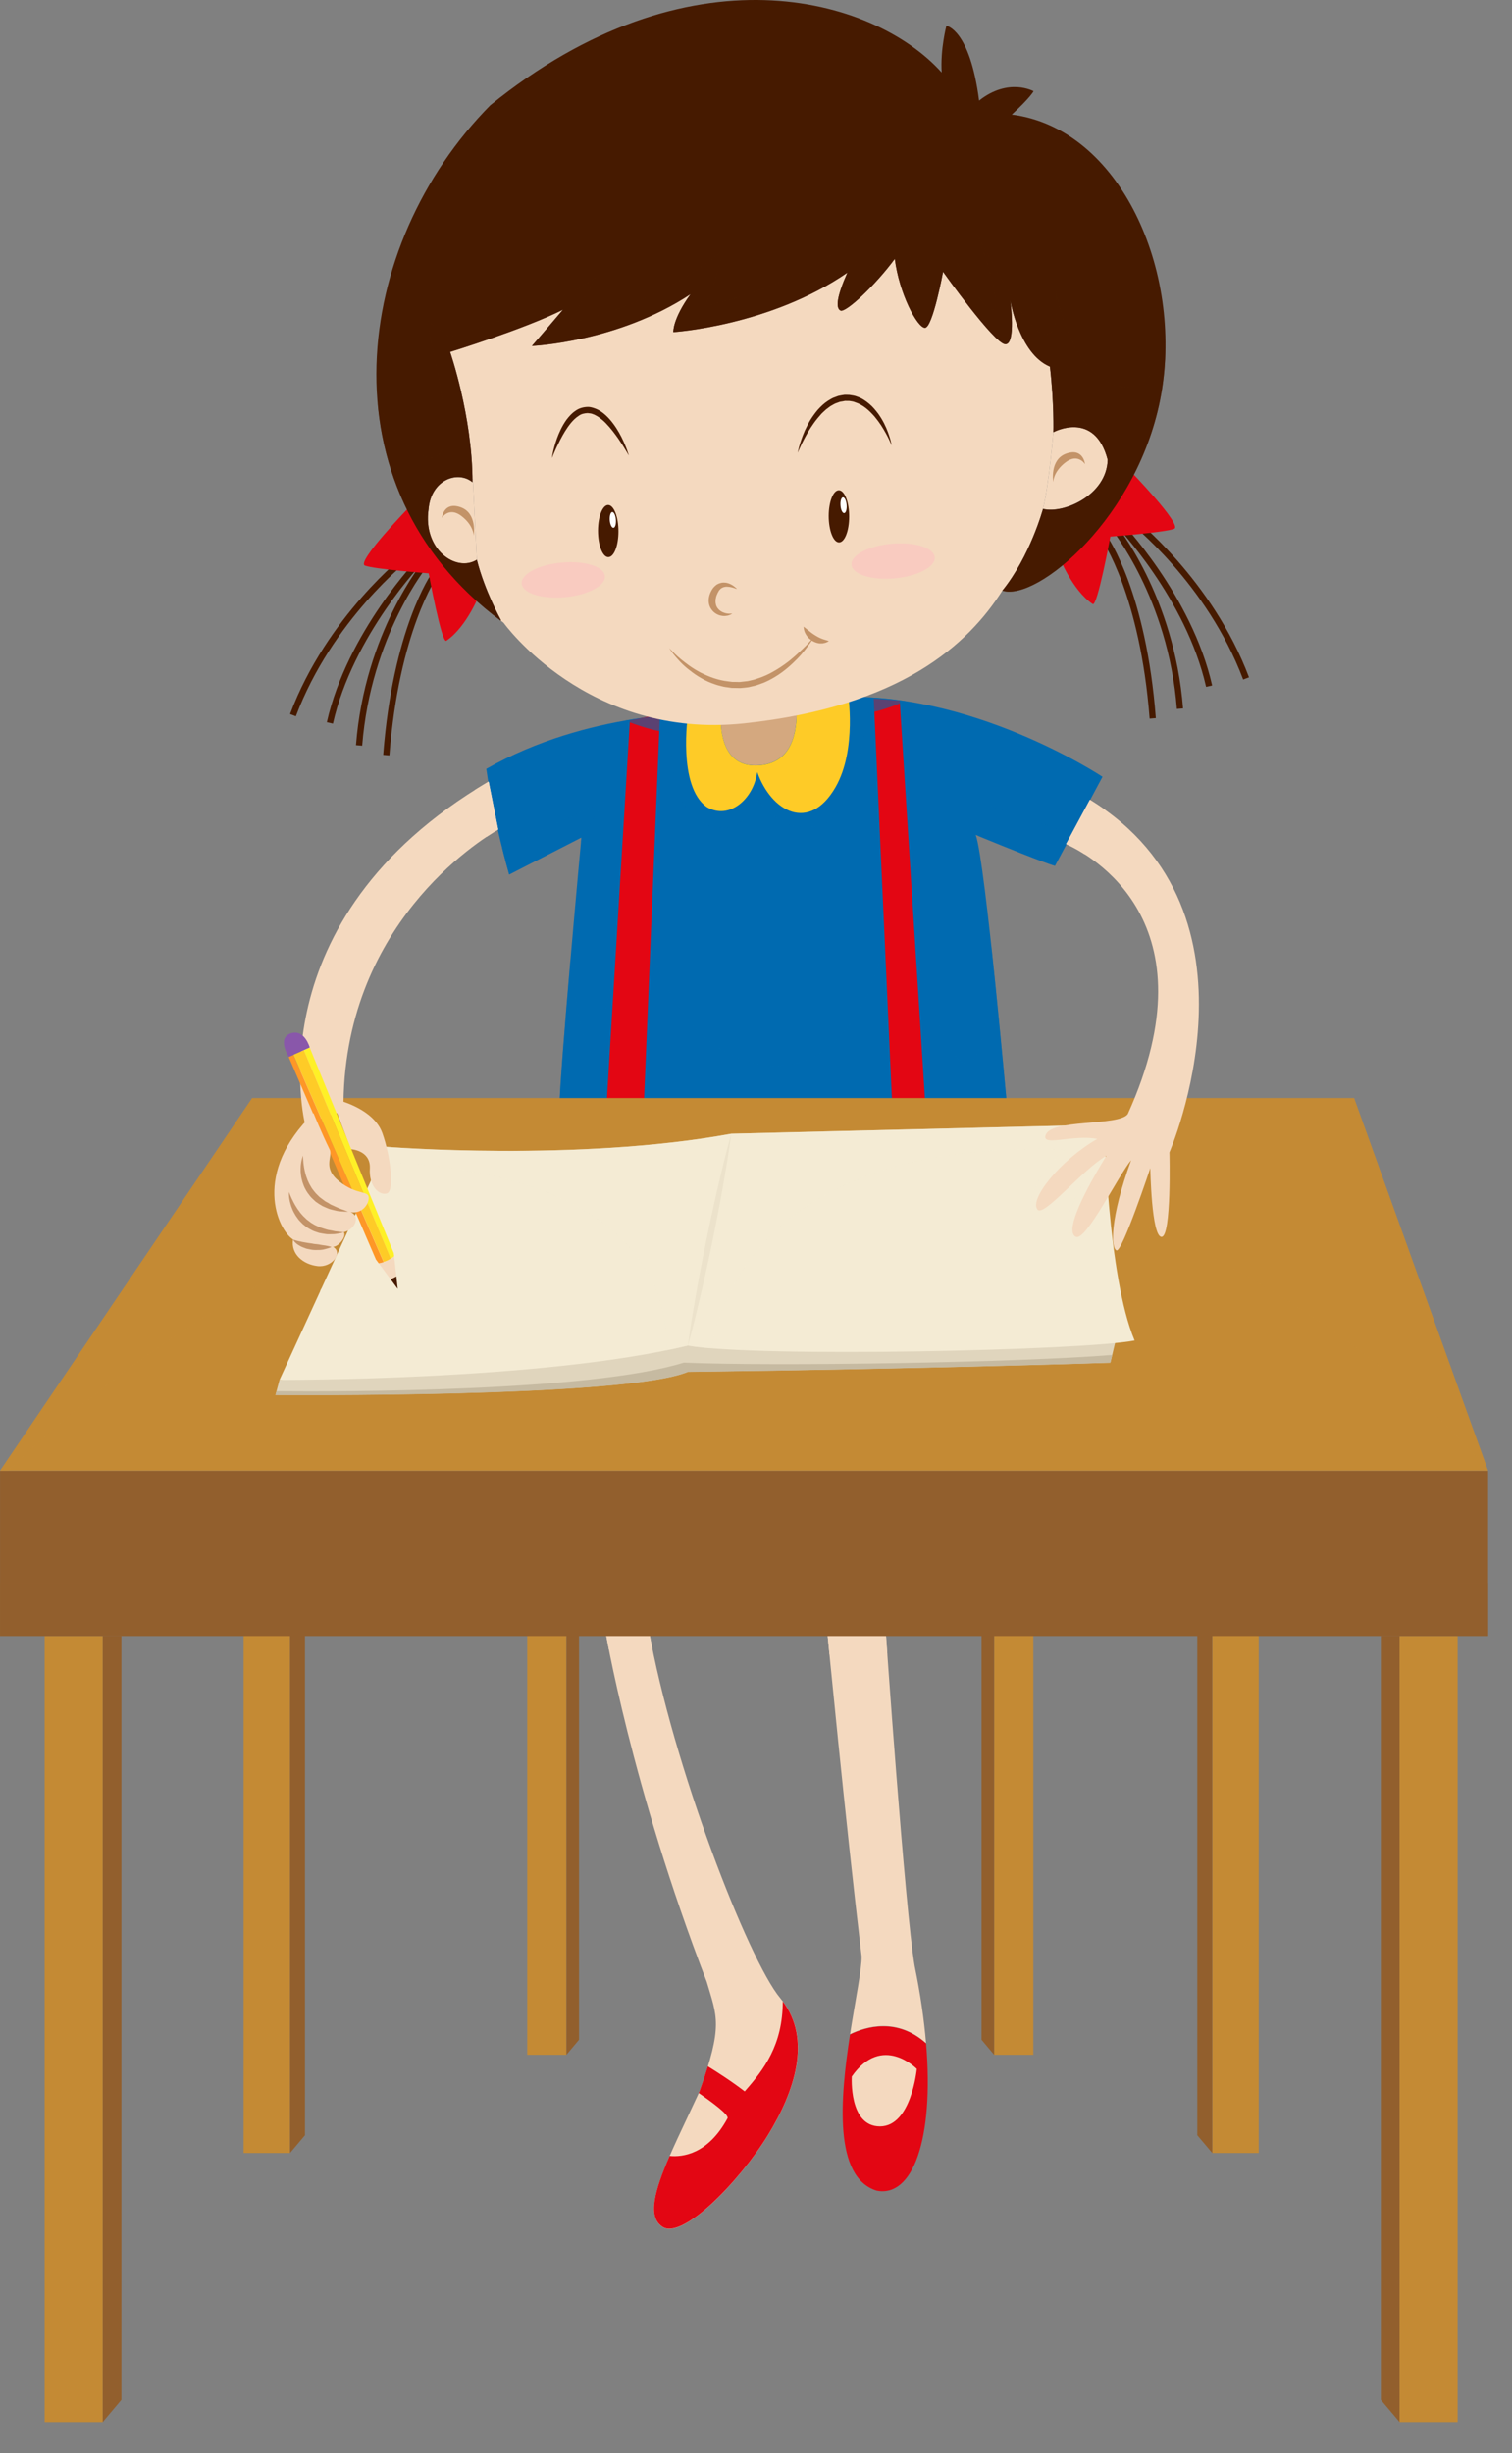
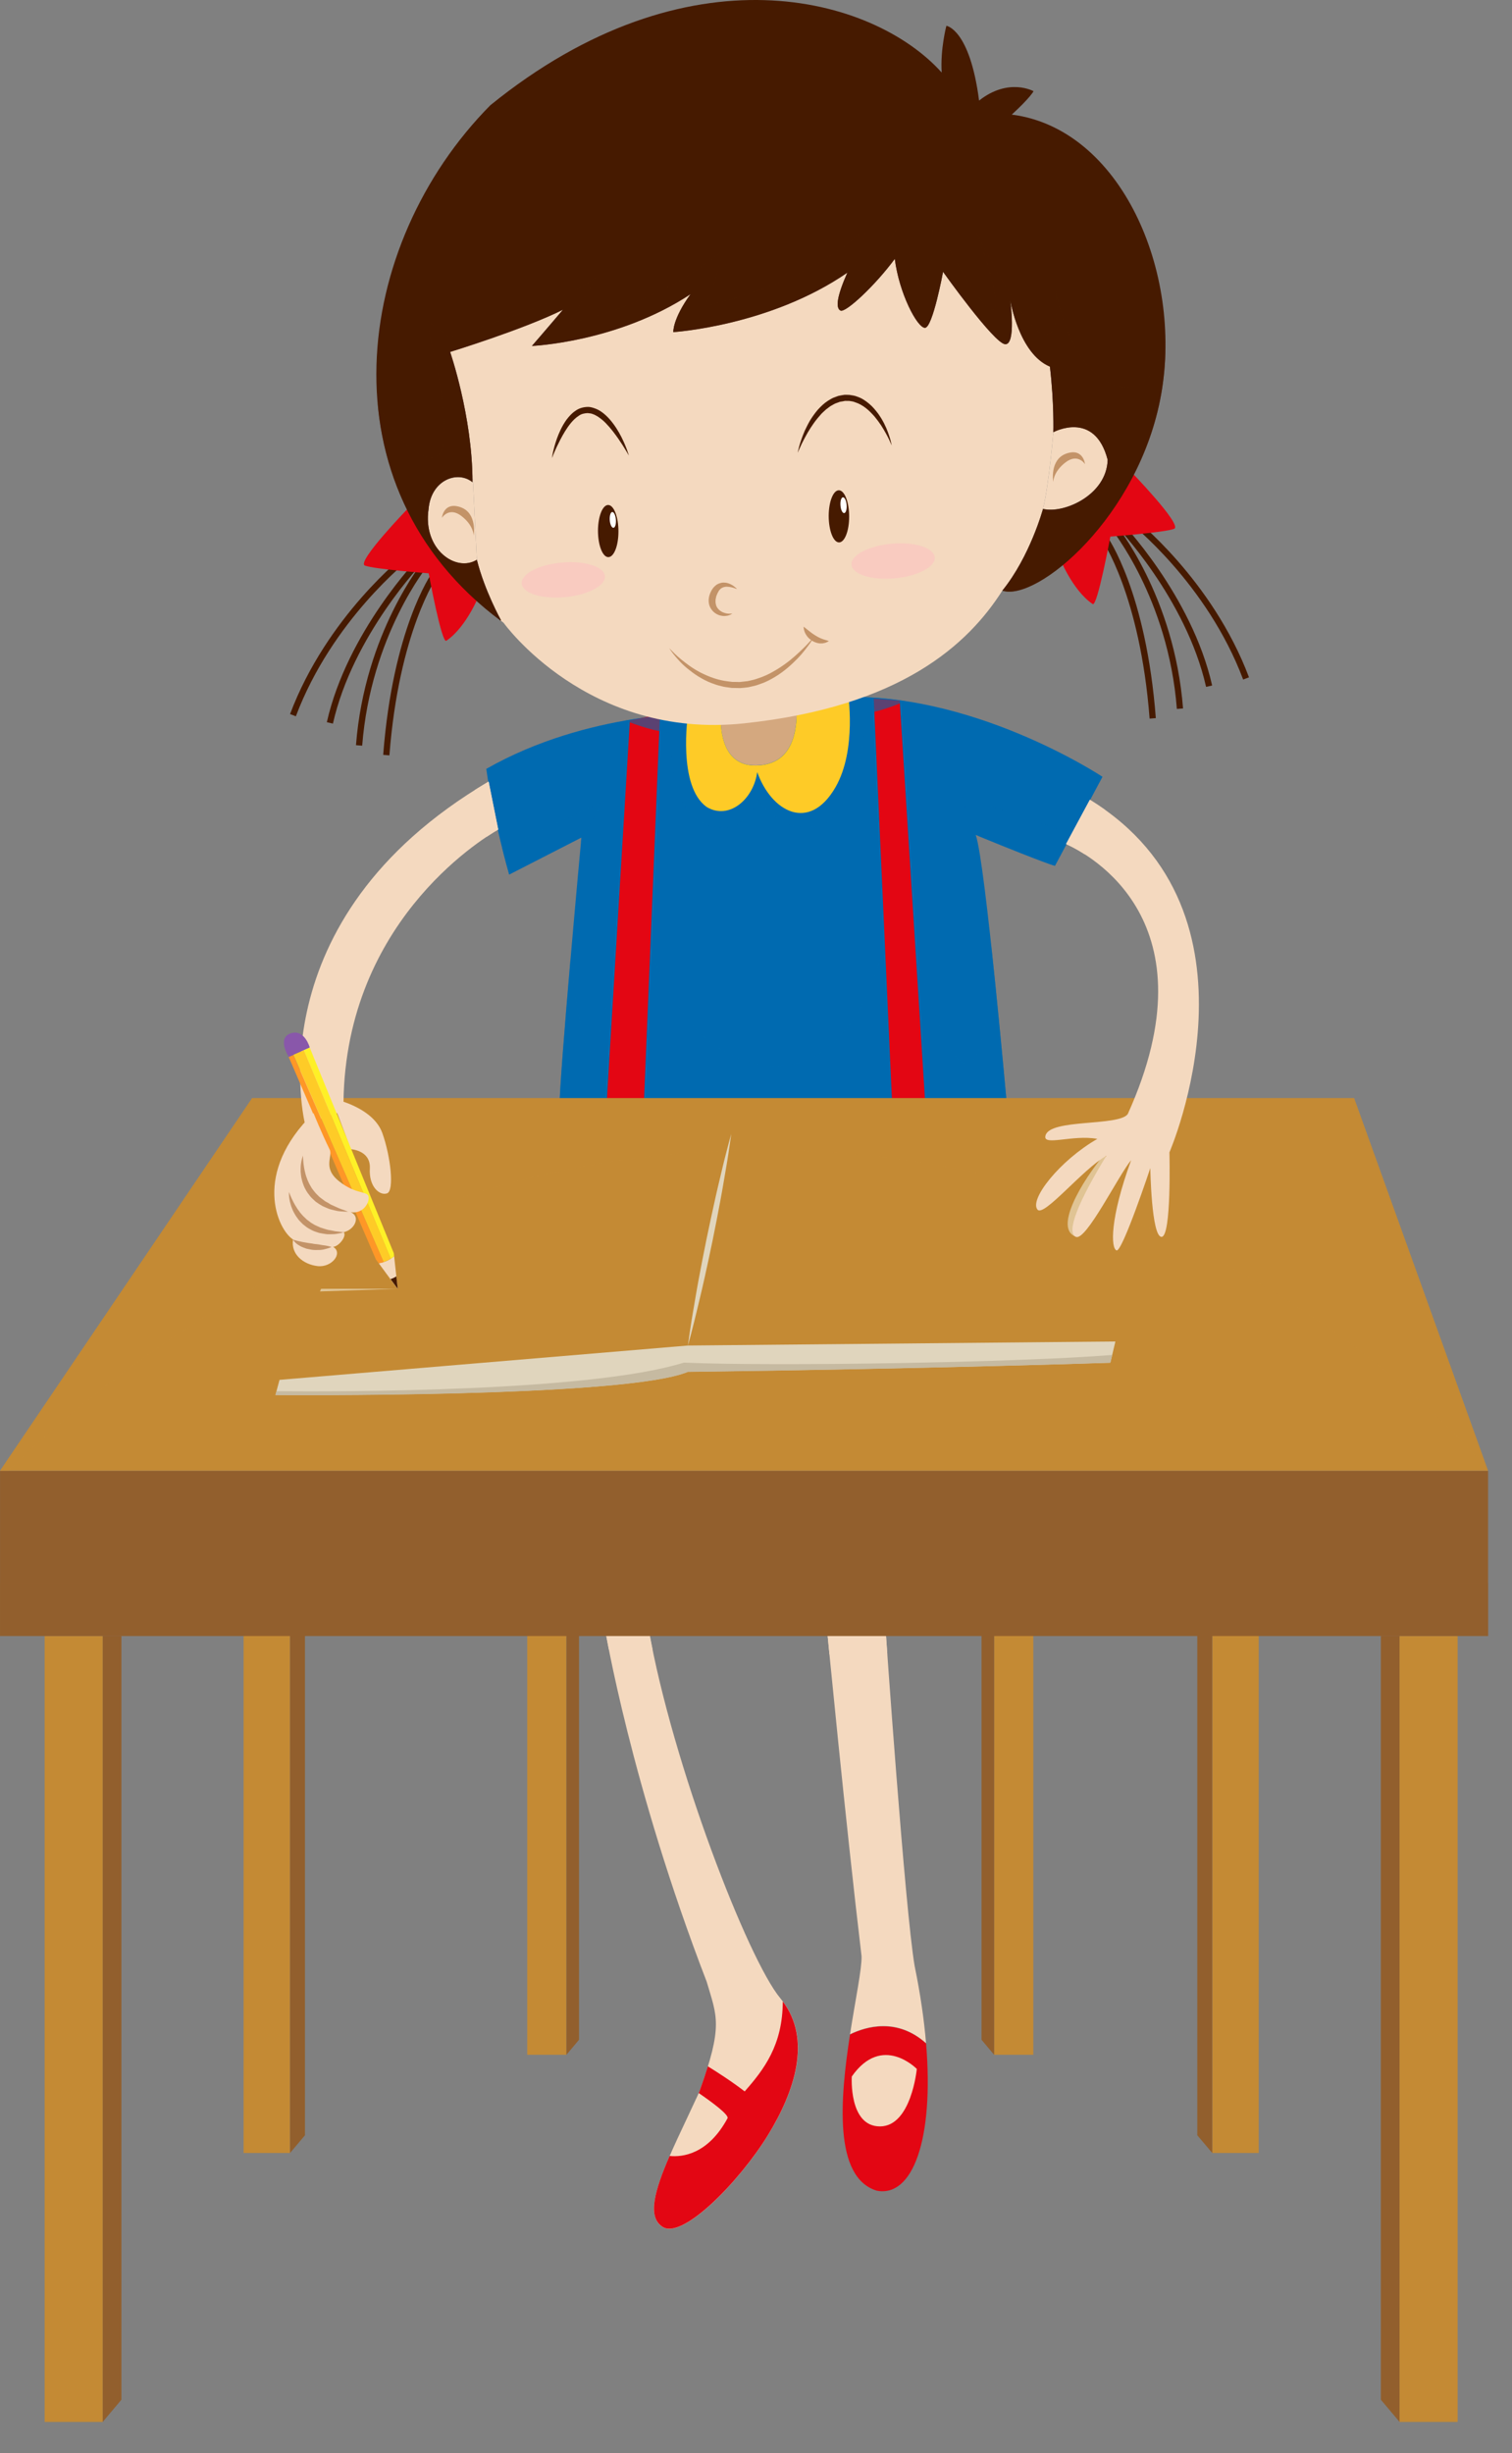
<svg xmlns="http://www.w3.org/2000/svg" width="37" height="60" viewBox="0 0 37 60" fill="none">
  <rect x="0" y="0" width="37" height="60" fill="#808080" stroke="none" />
  <path d="M17.178 17.449C17.178 17.449 14.399 17.385 11.9 18.806C12.072 20.055 12.46 21.391 12.46 21.391L14.227 20.486C14.227 20.486 13.688 26.302 13.688 27.164H24.652C24.652 27.164 24.114 21.09 23.877 20.422C25.665 21.154 25.815 21.176 25.815 21.176L26.979 19C26.979 19 23.718 16.836 20.366 17.064L17.178 17.449Z" fill="#006AB0" />
  <g opacity="0.5">
    <path d="M23.652 26.021C23.028 25.979 22.279 22.776 22.279 22.776L21.696 22.796C21.696 22.796 21.176 26.207 18.846 26.063C16.516 25.917 15.767 22.734 15.767 22.734L15.205 22.755C15.205 22.755 14.664 25.813 14.477 25.75C14.216 25.663 13.989 23.71 13.96 23.449C13.824 25.024 13.687 26.722 13.687 27.157H24.651C24.651 27.157 24.457 24.971 24.251 23.076C24.238 23.925 24.152 26.054 23.652 26.021Z" fill="#006AB0" />
  </g>
  <path d="M16.15 17.469L15.75 27.144H14.836L15.414 17.621L16.15 17.469Z" fill="#E30613" />
  <path d="M21.381 17.086L21.838 27.142H22.651L22.016 17.137L21.381 17.086Z" fill="#E30613" />
  <g opacity="0.6">
    <path d="M12.289 20.746C12.387 21.136 12.46 21.39 12.46 21.39L14.227 20.485C14.227 20.485 14.223 20.527 14.217 20.597C14.512 19.981 14.784 19.594 14.784 19.594L12.289 20.746Z" fill="#006AB0" />
    <path d="M17.572 20.239C18.283 20.314 18.562 19.578 18.562 19.578C18.562 19.578 19.096 20.369 19.984 20.214C21 20.036 21.228 17.446 21.228 17.446C21.228 17.446 21.643 17.38 22.149 17.148C21.569 17.06 20.969 17.023 20.365 17.064L17.177 17.449C17.177 17.449 16.401 17.431 15.299 17.625C15.573 17.733 16.032 17.895 16.428 17.928C16.379 19.451 16.861 20.162 17.572 20.239Z" fill="#006AB0" />
    <path d="M23.947 20.453C25.668 21.157 25.816 21.179 25.816 21.179L26.236 20.394L23.474 19.461L23.947 20.453Z" fill="#006AB0" />
  </g>
  <path d="M18.507 18.721C19.422 18.7 19.514 17.843 19.492 17.266C18.775 17.412 18.119 17.466 17.638 17.484C17.624 17.878 17.689 18.738 18.507 18.721Z" fill="#D4A87F" />
  <path d="M20.747 16.922C20.324 17.073 19.899 17.185 19.493 17.268C19.514 17.845 19.422 18.703 18.508 18.723C17.689 18.741 17.625 17.88 17.639 17.486C17.145 17.504 16.834 17.483 16.834 17.483C16.834 17.483 16.574 19.234 17.297 19.741C17.838 20.062 18.438 19.554 18.53 18.885C18.876 19.855 19.804 20.371 20.446 19.254C20.978 18.33 20.747 16.922 20.747 16.922Z" fill="#FECB27" />
  <path d="M14.804 39.836C14.804 39.836 15.439 43.671 17.293 48.471C17.547 49.334 17.7 49.537 17.115 51.162C16.379 52.762 15.642 54.082 16.201 54.463C16.683 54.818 18.105 53.346 18.791 52.229C19.477 51.112 19.883 49.817 19.096 48.877C18.309 47.938 16.455 43.163 15.871 39.836H14.804Z" fill="#F4D9BF" />
  <path d="M15.968 40.344C15.933 40.172 15.9 40.002 15.871 39.836H14.804C14.804 39.836 14.834 40.016 14.899 40.344H15.968Z" fill="#F4D9BF" />
  <path d="M19.155 48.953C19.154 50.022 18.695 50.619 18.223 51.155C17.904 50.909 17.538 50.675 17.322 50.542C17.266 50.724 17.199 50.925 17.115 51.159C17.109 51.171 17.104 51.184 17.098 51.195C17.42 51.416 17.838 51.724 17.804 51.811C17.329 52.69 16.709 52.765 16.386 52.734C16.018 53.581 15.841 54.214 16.201 54.46C16.683 54.815 18.105 53.343 18.791 52.226C19.458 51.139 19.857 49.885 19.155 48.953Z" fill="#E30613" />
  <path d="M20.801 49.763C20.558 51.324 20.394 53.258 21.454 53.583C22.329 53.754 22.859 52.346 22.662 49.981C21.956 49.35 21.196 49.569 20.801 49.763Z" fill="#E30613" />
  <path d="M21.666 39.789L20.234 39.815C20.234 39.815 20.685 44.508 21.083 47.849C21.092 48.151 20.935 48.898 20.801 49.757C21.197 49.564 21.956 49.344 22.661 49.976C22.613 49.401 22.522 48.769 22.382 48.088C22.143 46.682 21.666 39.789 21.666 39.789Z" fill="#F4D9BF" />
  <path d="M21.714 40.471C21.684 40.046 21.666 39.789 21.666 39.789L20.234 39.815C20.234 39.815 20.257 40.058 20.298 40.47H21.714V40.471Z" fill="#F4D9BF" />
  <path d="M20.844 50.79C20.844 50.79 20.765 52.011 21.533 52.011C22.302 52.011 22.435 50.605 22.435 50.605C22.435 50.605 21.586 49.729 20.844 50.79Z" fill="#F4D9BF" />
  <path d="M13.861 37.297H12.902V50.259H13.861V37.297Z" fill="#C48A34" />
  <path d="M14.169 49.892L13.861 50.259V37.297H14.169V49.892Z" fill="#925F2D" />
  <path d="M25.286 37.297H24.327V50.259H25.286V37.297Z" fill="#C48A34" />
  <path d="M24.019 49.892L24.327 50.259V37.297H24.019V49.892Z" fill="#925F2D" />
  <path d="M7.098 37.297H5.961V52.661H7.098V37.297Z" fill="#C48A34" />
  <path d="M7.463 52.228L7.098 52.661V37.297H7.463V52.228Z" fill="#925F2D" />
  <path d="M2.514 40.016H1.092V59.239H2.514V40.016Z" fill="#C48A34" />
  <path d="M2.971 58.696L2.514 59.238V40.016H2.971V58.696Z" fill="#925F2D" />
  <path d="M30.802 37.297H29.665V52.661H30.802V37.297Z" fill="#C48A34" />
  <path d="M29.299 52.228L29.665 52.661V37.297H29.299V52.228Z" fill="#925F2D" />
  <path d="M35.67 40.016H34.248V59.239H35.67V40.016Z" fill="#C48A34" />
  <path d="M33.791 58.696L34.248 59.238V40.016H33.791V58.696Z" fill="#925F2D" />
  <path d="M36.415 35.977H0.001V40.015H36.415V35.977Z" fill="#925F2D" />
  <path d="M33.136 26.859H6.17L0.001 35.974H36.414L33.136 26.859Z" fill="#C48A34" />
  <g opacity="0.5">
    <path d="M36.414 35.974L33.136 26.859H6.17L0 35.974H0.207C2.065 34.129 8.863 28.128 18.664 28.128C30.244 28.129 36.414 35.974 36.414 35.974Z" fill="#C48A34" />
  </g>
  <g opacity="0.5">
    <path d="M36.415 38.719H0.001V40.014H36.415V38.719Z" fill="#925F2D" />
  </g>
  <path d="M6.84 33.751L6.741 34.12C6.741 34.12 15.303 34.194 16.833 33.553C22.706 33.48 27.171 33.331 27.171 33.331L27.295 32.812L16.833 32.911L6.84 33.751Z" fill="#E0D5BD" />
-   <path d="M17.895 27.731L27.024 27.508C27.024 27.508 27.098 31.209 27.765 32.788C26.507 33.035 18.536 33.208 16.834 32.912C13.232 33.776 6.84 33.751 6.84 33.751L9.456 28.051C9.456 28.051 14.119 28.422 17.895 27.731Z" fill="#F4EBD4" />
  <path d="M16.833 32.916C16.833 32.916 16.844 32.834 16.864 32.69C16.887 32.547 16.914 32.341 16.957 32.097C17 31.853 17.045 31.567 17.103 31.262C17.159 30.957 17.224 30.633 17.289 30.309C17.357 29.985 17.425 29.661 17.493 29.36C17.559 29.057 17.63 28.776 17.686 28.535C17.743 28.294 17.799 28.094 17.834 27.954C17.872 27.814 17.894 27.734 17.894 27.734C17.894 27.734 17.883 27.816 17.863 27.96C17.84 28.103 17.814 28.308 17.77 28.553C17.727 28.797 17.682 29.083 17.624 29.387C17.568 29.693 17.503 30.016 17.438 30.34C17.37 30.664 17.303 30.987 17.234 31.29C17.167 31.593 17.097 31.873 17.04 32.114C16.983 32.356 16.928 32.555 16.893 32.696C16.856 32.836 16.833 32.916 16.833 32.916Z" fill="#E0D5BD" />
  <path opacity="0.6" d="M26.329 30.251C26.916 29.313 27.096 29.153 27.11 29.142C27.082 28.787 27.063 28.466 27.05 28.203C26.467 28.897 25.778 30.057 26.329 30.251Z" fill="#F4EBD4" />
-   <path opacity="0.6" d="M26.066 28.115C25.167 28.847 25.001 29.956 25.453 29.483C26.176 28.727 26.734 28.301 27.046 28.123C27.028 27.745 27.023 27.508 27.023 27.508L17.894 27.731C14.119 28.421 9.455 28.051 9.455 28.051L9.284 28.425C16.025 28.666 16.359 32.026 16.307 33.029C16.488 32.992 16.664 32.954 16.833 32.913C16.979 32.938 17.172 32.96 17.402 32.978C17.743 31.247 19.276 27.892 26.066 28.115Z" fill="#F4EBD4" />
  <path d="M16.733 33.329C14.451 34.044 8.392 34.043 6.766 34.029L6.741 34.123C6.741 34.123 15.303 34.197 16.833 33.556C22.706 33.482 27.171 33.333 27.171 33.333L27.217 33.141C25.017 33.323 19.012 33.427 16.733 33.329Z" fill="#C6BAA1" />
  <path opacity="0.6" d="M9.732 31.523H7.857L7.83 31.588L9.732 31.523Z" fill="#F4EBD4" />
  <path d="M28.132 17.577C27.899 14.547 26.966 13.204 26.957 13.191L27.081 13.102C27.12 13.157 28.048 14.487 28.284 17.565L28.132 17.577Z" fill="#461A00" />
  <path d="M28.799 17.34C28.59 14.639 27.189 12.928 27.174 12.911L27.291 12.812C27.306 12.829 28.737 14.575 28.95 17.328L28.799 17.34Z" fill="#461A00" />
  <path d="M29.514 16.801C29.025 14.634 27.314 12.858 27.297 12.84L27.406 12.734C27.424 12.752 29.164 14.559 29.662 16.767L29.514 16.801Z" fill="#461A00" />
  <path d="M30.421 16.621C29.535 14.265 27.657 12.791 27.638 12.776L27.732 12.656C27.751 12.671 29.663 14.172 30.564 16.567L30.421 16.621Z" fill="#461A00" />
  <path d="M25.914 13.607C25.914 13.607 26.231 14.432 26.739 14.775C26.853 14.851 27.171 13.125 27.171 13.125C27.171 13.125 28.517 13.023 28.733 12.934C28.949 12.845 27.641 11.5 27.641 11.5C27.641 11.5 26.942 12.858 25.914 13.607Z" fill="#E30613" />
  <path d="M9.529 18.476C9.762 15.445 10.695 14.102 10.705 14.089L10.58 14C10.541 14.055 9.614 15.385 9.377 18.463L9.529 18.476Z" fill="#461A00" />
  <path d="M8.863 18.239C9.073 15.538 10.473 13.826 10.487 13.809L10.37 13.711C10.355 13.728 8.925 15.475 8.711 18.227L8.863 18.239Z" fill="#461A00" />
  <path d="M8.147 17.699C8.636 15.532 10.346 13.756 10.363 13.738L10.254 13.633C10.236 13.651 8.496 15.458 7.998 17.665L8.147 17.699Z" fill="#461A00" />
  <path d="M7.24 17.52C8.126 15.165 10.004 13.691 10.023 13.675L9.93 13.555C9.91 13.57 7.999 15.071 7.098 17.466L7.24 17.52Z" fill="#461A00" />
  <path d="M11.747 14.505C11.747 14.505 11.43 15.33 10.922 15.673C10.808 15.749 10.49 14.023 10.49 14.023C10.49 14.023 9.144 13.921 8.928 13.833C8.713 13.744 10.02 12.398 10.02 12.398C10.02 12.398 10.719 13.756 11.747 14.505Z" fill="#E30613" />
  <path d="M11.562 11.725C11.562 11.749 11.563 11.773 11.563 11.797C11.204 11.502 10.551 11.734 10.488 12.451C10.34 13.442 11.162 14.012 11.669 13.695L11.572 11.741L11.562 11.725Z" fill="#F4D9BF" />
  <path d="M27.106 11.243C26.79 10.019 25.777 10.568 25.777 10.568C25.777 10.568 25.672 11.832 25.524 12.445C26.031 12.571 27.085 12.107 27.106 11.243Z" fill="#F4D9BF" />
  <path d="M25.693 8.964C24.934 8.648 24.723 7.341 24.723 7.341C24.723 7.341 24.871 8.437 24.597 8.416C24.323 8.395 23.078 6.645 23.078 6.645C23.078 6.645 22.825 8.015 22.635 8.015C22.446 8.015 22.002 7.171 21.897 6.328C21.433 6.961 20.695 7.656 20.568 7.593C20.442 7.53 20.484 7.235 20.737 6.665C18.839 7.973 16.477 8.12 16.477 8.12C16.477 8.12 16.456 7.804 16.899 7.192C15.106 8.374 13.018 8.458 13.018 8.458C13.018 8.458 13.313 8.12 13.778 7.572C12.807 8.056 11.015 8.605 11.015 8.605C11.015 8.605 11.546 10.139 11.562 11.717L11.572 11.734L11.669 13.688C11.859 14.447 12.259 15.165 12.259 15.165L12.254 15.179C12.278 15.197 12.299 15.215 12.323 15.233C12.323 15.233 14.373 18.099 18.207 17.693C22.041 17.287 23.692 15.763 24.53 14.443C25.212 13.601 25.524 12.445 25.524 12.445C25.671 11.832 25.777 10.568 25.777 10.568C25.777 10.568 25.798 9.849 25.693 8.964Z" fill="#F4D9BF" />
  <path d="M14.633 12.979C14.633 13.332 14.744 13.622 14.882 13.627C15.022 13.633 15.134 13.353 15.134 12.999C15.134 12.646 15.023 12.356 14.885 12.352C14.747 12.347 14.635 12.628 14.633 12.979Z" fill="#461A00" />
  <path d="M14.921 12.72C14.928 12.828 14.969 12.912 15.011 12.909C15.053 12.908 15.079 12.819 15.072 12.713C15.063 12.607 15.024 12.521 14.982 12.524C14.941 12.525 14.915 12.614 14.921 12.72Z" fill="white" />
  <path d="M20.279 12.619C20.279 12.971 20.39 13.262 20.528 13.267C20.667 13.273 20.779 12.992 20.78 12.639C20.78 12.286 20.669 11.997 20.531 11.992C20.393 11.986 20.28 12.267 20.279 12.619Z" fill="#461A00" />
  <path d="M20.567 12.361C20.574 12.467 20.614 12.552 20.657 12.55C20.699 12.548 20.726 12.459 20.718 12.353C20.71 12.246 20.67 12.162 20.628 12.164C20.587 12.166 20.559 12.254 20.567 12.361Z" fill="white" />
  <path d="M18.034 14.408C18.034 14.408 18.01 14.398 17.967 14.384C17.926 14.37 17.865 14.354 17.797 14.351C17.763 14.348 17.73 14.355 17.699 14.364C17.67 14.377 17.641 14.39 17.618 14.418C17.594 14.441 17.576 14.476 17.558 14.511C17.545 14.537 17.521 14.598 17.519 14.627C17.509 14.662 17.508 14.703 17.51 14.739C17.517 14.774 17.521 14.81 17.539 14.841C17.572 14.905 17.629 14.951 17.689 14.977C17.749 15.004 17.81 15.011 17.853 15.011C17.897 15.009 17.923 15.007 17.923 15.007C17.923 15.007 17.918 15.009 17.907 15.015C17.896 15.021 17.882 15.034 17.861 15.04C17.839 15.049 17.813 15.06 17.778 15.062C17.745 15.069 17.705 15.07 17.661 15.062C17.576 15.05 17.473 14.999 17.41 14.906C17.342 14.816 17.329 14.697 17.353 14.591C17.369 14.527 17.381 14.501 17.41 14.445C17.434 14.399 17.469 14.355 17.514 14.319C17.555 14.281 17.615 14.262 17.668 14.252C17.722 14.246 17.773 14.252 17.814 14.265C17.898 14.29 17.951 14.332 17.986 14.361C18.02 14.387 18.034 14.408 18.034 14.408Z" fill="#C39368" />
  <path d="M20.245 15.667C20.224 15.661 20.195 15.653 20.162 15.642C20.097 15.621 20.022 15.588 19.954 15.544C19.918 15.524 19.885 15.499 19.852 15.475C19.819 15.45 19.789 15.425 19.762 15.405C19.704 15.358 19.666 15.328 19.666 15.328C19.666 15.328 19.662 15.383 19.69 15.455C19.704 15.491 19.726 15.532 19.757 15.57C19.781 15.602 19.814 15.631 19.849 15.656C19.833 15.675 19.814 15.694 19.792 15.719C19.715 15.805 19.596 15.92 19.449 16.051C19.302 16.182 19.116 16.319 18.905 16.436C18.8 16.496 18.686 16.547 18.567 16.587C18.507 16.608 18.447 16.628 18.388 16.639L18.298 16.66C18.266 16.665 18.232 16.667 18.199 16.671L18.1 16.682L18.01 16.68L17.915 16.679L17.821 16.667C17.696 16.653 17.576 16.624 17.462 16.586C17.348 16.547 17.241 16.5 17.142 16.45C17.043 16.398 16.953 16.342 16.872 16.285C16.794 16.226 16.721 16.174 16.659 16.122C16.597 16.07 16.546 16.023 16.504 15.983C16.421 15.902 16.376 15.852 16.376 15.852C16.376 15.852 16.409 15.91 16.482 16.002C16.519 16.048 16.565 16.102 16.62 16.162C16.676 16.223 16.743 16.287 16.82 16.351C16.899 16.415 16.987 16.482 17.086 16.544C17.186 16.605 17.294 16.665 17.416 16.71C17.477 16.731 17.538 16.756 17.604 16.771C17.668 16.789 17.733 16.805 17.802 16.811L17.904 16.826L18.008 16.828L18.116 16.83L18.216 16.821C18.249 16.817 18.281 16.814 18.316 16.809L18.42 16.785C18.49 16.771 18.555 16.749 18.619 16.725C18.748 16.681 18.866 16.617 18.975 16.551C19.194 16.418 19.37 16.256 19.511 16.113C19.653 15.968 19.75 15.831 19.819 15.737C19.838 15.71 19.853 15.686 19.866 15.667C19.869 15.669 19.873 15.672 19.877 15.675C19.923 15.702 19.975 15.724 20.025 15.732C20.049 15.739 20.075 15.737 20.098 15.737C20.121 15.739 20.143 15.735 20.162 15.73C20.241 15.716 20.283 15.678 20.283 15.68C20.279 15.679 20.266 15.674 20.245 15.667Z" fill="#C39368" />
  <path d="M13.507 11.203C13.507 11.203 13.529 11.007 13.629 10.725C13.68 10.585 13.75 10.425 13.861 10.268C13.92 10.192 13.985 10.113 14.075 10.053C14.162 9.988 14.271 9.953 14.397 9.953C14.484 9.955 14.62 10.006 14.699 10.06C14.787 10.118 14.859 10.188 14.922 10.259C15.047 10.403 15.136 10.553 15.204 10.685C15.338 10.951 15.388 11.141 15.388 11.141C15.388 11.141 15.363 11.099 15.32 11.026C15.278 10.952 15.211 10.849 15.13 10.73C15.047 10.612 14.947 10.476 14.824 10.35C14.764 10.287 14.694 10.232 14.621 10.184C14.583 10.164 14.544 10.138 14.509 10.13C14.479 10.113 14.428 10.109 14.379 10.104C14.313 10.107 14.223 10.121 14.157 10.174C14.086 10.219 14.023 10.283 13.968 10.349C13.858 10.484 13.776 10.631 13.709 10.759C13.643 10.888 13.591 10.998 13.559 11.076C13.526 11.157 13.507 11.203 13.507 11.203Z" fill="#461A00" />
  <path d="M19.52 11.075C19.52 11.075 19.558 10.848 19.695 10.532C19.732 10.454 19.773 10.37 19.823 10.284C19.875 10.199 19.936 10.113 20.008 10.027C20.081 9.946 20.165 9.863 20.265 9.8C20.317 9.77 20.367 9.734 20.427 9.716L20.514 9.684L20.605 9.666L20.651 9.659C20.663 9.658 20.66 9.655 20.681 9.656H20.703L20.788 9.659C20.849 9.669 20.919 9.677 20.974 9.701C21.09 9.738 21.189 9.808 21.274 9.88C21.36 9.952 21.427 10.036 21.488 10.116C21.547 10.198 21.595 10.279 21.634 10.356C21.713 10.51 21.756 10.648 21.785 10.743C21.812 10.84 21.82 10.896 21.82 10.896C21.82 10.896 21.799 10.842 21.758 10.754C21.715 10.664 21.648 10.539 21.558 10.399C21.512 10.33 21.457 10.257 21.398 10.185C21.335 10.115 21.267 10.043 21.189 9.982C21.11 9.921 21.021 9.869 20.925 9.839C20.878 9.818 20.834 9.816 20.785 9.807L20.701 9.806H20.678C20.686 9.805 20.671 9.808 20.666 9.808L20.628 9.816L20.553 9.828L20.482 9.854C20.431 9.868 20.389 9.898 20.343 9.922C20.299 9.945 20.261 9.983 20.218 10.011C20.178 10.045 20.142 10.082 20.105 10.116C20.038 10.191 19.974 10.267 19.918 10.345C19.863 10.423 19.814 10.498 19.771 10.571C19.688 10.716 19.623 10.841 19.584 10.931C19.541 11.022 19.52 11.075 19.52 11.075Z" fill="#461A00" />
  <path d="M24.759 2.803C25.216 2.384 25.292 2.231 25.292 2.231C25.292 2.231 24.683 1.889 23.959 2.46C23.731 0.707 23.159 0.631 23.159 0.631C23.159 0.631 23.007 1.203 23.044 1.774C21.368 -0.092 16.836 -1.349 11.998 2.575C8.626 5.984 7.858 11.911 12.253 15.182L12.258 15.168C12.258 15.168 11.858 14.45 11.668 13.691C11.162 14.007 10.339 13.438 10.487 12.447C10.55 11.73 11.203 11.498 11.562 11.793C11.562 10.19 11.014 8.608 11.014 8.608C11.014 8.608 12.806 8.059 13.777 7.575C13.313 8.123 13.017 8.461 13.017 8.461C13.017 8.461 15.105 8.377 16.898 7.195C16.455 7.806 16.476 8.123 16.476 8.123C16.476 8.123 18.838 7.976 20.736 6.668C20.483 7.237 20.441 7.533 20.567 7.596C20.694 7.659 21.432 6.964 21.896 6.331C22.002 7.174 22.445 8.018 22.634 8.018C22.824 8.018 23.077 6.648 23.077 6.648C23.077 6.648 24.322 8.398 24.596 8.419C24.87 8.44 24.722 7.344 24.722 7.344C24.722 7.344 24.933 8.651 25.692 8.967C25.797 9.853 25.776 10.571 25.776 10.571C25.776 10.571 26.788 10.022 27.105 11.246C27.084 12.11 26.03 12.574 25.523 12.448C25.523 12.448 25.21 13.604 24.529 14.446C25.367 14.725 27.881 12.643 28.414 9.646C28.949 6.649 27.425 3.145 24.759 2.803Z" fill="#461A00" />
  <path d="M25.773 11.79C25.773 11.79 25.68 11.239 26.095 11.094C26.511 10.949 26.551 11.353 26.551 11.353C26.551 11.353 26.378 11.077 26.075 11.309C25.771 11.541 25.773 11.79 25.773 11.79Z" fill="#C39368" />
  <path d="M11.592 13.102C11.592 13.102 11.685 12.551 11.27 12.406C10.854 12.261 10.814 12.665 10.814 12.665C10.814 12.665 10.987 12.388 11.29 12.62C11.594 12.852 11.592 13.102 11.592 13.102Z" fill="#C39368" />
  <path d="M22.874 13.631C22.895 13.865 22.455 14.096 21.893 14.146C21.33 14.197 20.857 14.048 20.837 13.815C20.816 13.581 21.254 13.35 21.817 13.299C22.379 13.248 22.853 13.397 22.874 13.631Z" fill="#F9CBC0" />
  <path d="M14.803 14.092C14.824 14.325 14.384 14.556 13.822 14.607C13.26 14.658 12.787 14.509 12.766 14.275C12.745 14.041 13.184 13.811 13.747 13.76C14.308 13.709 14.782 13.857 14.803 14.092Z" fill="#F9CBC0" />
  <g opacity="0.5">
    <path d="M27.222 9.397C26.098 8.942 25.825 7.028 25.825 7.028C25.825 7.028 26.007 8.244 25.552 8.183C25.096 8.121 23.911 5.722 23.911 5.722C23.911 5.722 24.61 7.575 24.276 7.575C23.942 7.575 22.818 5.297 22.818 5.297C22.818 5.297 22.879 7.059 22.575 6.998C22.271 6.937 22.119 5.266 22.119 5.266C22.119 5.266 21.359 6.754 21.056 6.633C20.752 6.512 21.056 6.329 21.208 5.57C19.598 7.058 17.229 7.484 17.229 7.484C17.229 7.484 17.472 7.15 17.685 6.117C16.227 7.424 13.918 7.909 13.918 7.909C13.918 7.909 14.1 7.606 14.617 6.755C13.736 7.454 11.002 8.244 11.002 8.244L10.425 7.818C10.425 7.818 11.306 11.13 10.607 11.19C9.922 11.249 9.269 9.912 9.243 9.858C9.417 11.851 10.35 13.767 12.254 15.184L12.259 15.17C12.259 15.17 11.859 14.452 11.669 13.693C11.163 14.009 10.34 13.44 10.488 12.449C10.551 11.732 11.204 11.5 11.563 11.795C11.563 10.192 11.015 8.61 11.015 8.61C11.015 8.61 12.807 8.061 13.778 7.577C13.314 8.125 13.018 8.463 13.018 8.463C13.018 8.463 15.106 8.379 16.899 7.197C16.456 7.808 16.477 8.125 16.477 8.125C16.477 8.125 18.839 7.978 20.737 6.67C20.484 7.239 20.442 7.535 20.568 7.598C20.695 7.661 21.433 6.966 21.897 6.333C22.003 7.176 22.446 8.02 22.635 8.02C22.825 8.02 23.078 6.65 23.078 6.65C23.078 6.65 24.323 8.4 24.597 8.421C24.871 8.442 24.723 7.346 24.723 7.346C24.723 7.346 24.934 8.653 25.693 8.969C25.798 9.855 25.777 10.573 25.777 10.573C25.777 10.573 26.789 10.024 27.106 11.248C27.085 12.112 26.031 12.576 25.524 12.45C25.524 12.45 25.211 13.606 24.53 14.448C25.368 14.727 27.882 12.645 28.415 9.648C28.496 9.193 28.529 8.726 28.518 8.259C28.352 9.169 27.881 9.665 27.222 9.397Z" fill="#461A00" />
  </g>
  <path d="M26.67 19.562L26.087 20.645C26.658 20.901 29.729 22.535 27.597 27.25C27.376 27.553 25.695 27.36 25.585 27.773C25.502 28.049 26.246 27.745 26.853 27.857C25.943 28.378 25.172 29.343 25.392 29.591C25.558 29.758 26.495 28.599 27.073 28.27C26.385 29.399 26.081 30.143 26.329 30.253C26.577 30.363 27.376 28.736 27.68 28.378C27.156 29.812 27.183 30.529 27.322 30.584C27.46 30.639 28.149 28.572 28.149 28.572C28.149 28.572 28.176 30.253 28.424 30.253C28.672 30.253 28.617 28.186 28.617 28.186C28.617 28.186 31.17 22.317 26.67 19.562Z" fill="#F4D9BF" />
  <path d="M27.043 19.809C26.924 19.724 26.801 19.642 26.67 19.562L26.087 20.645C26.182 20.688 26.345 20.768 26.542 20.895C26.699 20.529 26.868 20.169 27.043 19.809Z" fill="#F4D9BF" />
  <path d="M11.957 19.117C6.184 22.519 7.466 27.5 7.466 27.5C7.466 27.5 7.466 27.5 8.405 27.17C8.358 22.636 11.751 20.543 12.192 20.29L11.957 19.117Z" fill="#F4D9BF" />
  <path d="M11.901 20.472C12.036 20.382 12.137 20.322 12.192 20.29L11.957 19.117C11.842 19.185 11.731 19.254 11.622 19.322C11.717 19.705 11.81 20.089 11.901 20.472Z" fill="#F4D9BF" />
  <path d="M8.584 28.109C8.584 28.109 9.063 28.131 9.051 28.565C9.018 29.033 9.296 29.254 9.474 29.188C9.652 29.122 9.561 28.289 9.357 27.717C9.153 27.146 8.366 26.917 8.112 26.867C8.329 27.413 8.584 28.109 8.584 28.109Z" fill="#F4D9BF" />
  <path d="M9.645 30.727C9.517 30.836 9.383 30.882 9.267 30.897L9.732 31.529L9.645 30.727Z" fill="#F4D9BF" />
  <path d="M7.066 25.851L7.58 25.622C7.58 25.622 7.454 25.16 7.112 25.276C6.771 25.393 7.066 25.851 7.066 25.851Z" fill="#8957AA" />
  <path d="M9.732 31.524L9.699 31.219C9.651 31.251 9.603 31.272 9.557 31.286L9.732 31.524Z" fill="#461A00" />
  <path d="M9.645 30.727L9.637 30.653L7.58 25.625L7.436 25.689L9.562 30.788C9.59 30.769 9.618 30.75 9.645 30.727Z" fill="#FEF027" />
  <path d="M7.066 25.855L9.199 30.807L9.267 30.899C9.306 30.894 9.347 30.884 9.388 30.871L7.181 25.805L7.066 25.855Z" fill="#FE9727" />
  <path d="M7.436 25.688L7.181 25.8L9.388 30.866C9.445 30.849 9.504 30.823 9.563 30.785L7.436 25.688Z" fill="#FECB27" />
  <path d="M7.672 27.227C7.672 27.227 7.862 27.697 8.062 28.107C8.162 28.278 7.872 28.557 8.302 28.897C8.732 29.237 9.012 29.118 9.022 29.288C9.032 29.458 8.852 29.698 8.582 29.648C8.842 29.768 8.662 30.087 8.412 30.138C8.492 30.238 8.292 30.488 8.152 30.497C8.402 30.647 8.122 31.008 7.772 30.968C7.422 30.928 7.112 30.678 7.172 30.318C6.791 30.078 6.162 28.698 7.672 27.227Z" fill="#F4D9BF" />
  <path d="M7.415 28.266C7.415 28.266 7.414 28.297 7.418 28.352C7.421 28.407 7.428 28.484 7.444 28.574C7.451 28.618 7.463 28.666 7.476 28.716C7.488 28.766 7.509 28.816 7.527 28.867C7.55 28.917 7.572 28.969 7.603 29.016C7.629 29.068 7.666 29.112 7.702 29.157C7.737 29.203 7.783 29.239 7.822 29.281C7.869 29.313 7.912 29.351 7.958 29.383C8.007 29.408 8.053 29.437 8.097 29.464C8.144 29.485 8.189 29.505 8.23 29.524C8.272 29.544 8.311 29.561 8.346 29.573C8.382 29.586 8.413 29.596 8.439 29.606C8.491 29.626 8.52 29.638 8.52 29.638C8.52 29.638 8.489 29.637 8.433 29.635C8.378 29.629 8.296 29.635 8.204 29.608C8.157 29.596 8.105 29.587 8.053 29.569C8.001 29.548 7.946 29.525 7.89 29.499C7.837 29.469 7.783 29.434 7.728 29.395C7.681 29.349 7.628 29.308 7.586 29.255C7.545 29.201 7.503 29.149 7.475 29.089C7.44 29.032 7.422 28.97 7.401 28.911C7.384 28.851 7.37 28.793 7.365 28.737C7.357 28.681 7.355 28.629 7.357 28.58C7.358 28.482 7.374 28.403 7.388 28.35C7.402 28.294 7.415 28.266 7.415 28.266Z" fill="#C39368" />
  <path d="M7.172 30.32C7.172 30.32 7.188 30.326 7.214 30.333C7.227 30.338 7.242 30.341 7.26 30.346C7.279 30.35 7.298 30.357 7.319 30.361C7.342 30.365 7.365 30.369 7.389 30.376C7.413 30.383 7.441 30.383 7.467 30.39C7.52 30.401 7.578 30.409 7.635 30.416C7.692 30.431 7.751 30.43 7.806 30.44C7.861 30.452 7.912 30.458 7.958 30.464C8.048 30.478 8.112 30.501 8.112 30.501C8.112 30.501 8.053 30.529 7.961 30.551C7.915 30.565 7.859 30.574 7.8 30.574C7.74 30.575 7.677 30.578 7.612 30.565C7.581 30.559 7.549 30.552 7.518 30.546C7.487 30.541 7.458 30.525 7.429 30.516C7.372 30.496 7.322 30.466 7.282 30.439C7.262 30.426 7.245 30.409 7.23 30.395C7.215 30.382 7.204 30.369 7.195 30.357C7.178 30.335 7.172 30.32 7.172 30.32Z" fill="#C39368" />
  <path d="M7.072 29.156C7.072 29.156 7.11 29.269 7.19 29.42C7.21 29.457 7.233 29.497 7.259 29.537C7.282 29.579 7.317 29.616 7.344 29.659C7.378 29.697 7.41 29.74 7.45 29.774L7.508 29.83L7.573 29.878C7.613 29.915 7.663 29.936 7.708 29.965C7.755 29.988 7.804 30.008 7.851 30.029C7.9 30.045 7.948 30.059 7.994 30.073C8.04 30.087 8.085 30.091 8.127 30.1C8.169 30.109 8.207 30.119 8.242 30.12C8.277 30.124 8.307 30.128 8.333 30.131C8.384 30.138 8.414 30.143 8.414 30.143C8.414 30.143 8.386 30.15 8.335 30.161C8.284 30.169 8.212 30.191 8.121 30.188C8.076 30.188 8.026 30.193 7.974 30.185C7.923 30.176 7.867 30.17 7.811 30.157C7.757 30.137 7.698 30.124 7.643 30.096C7.59 30.065 7.531 30.041 7.483 30L7.41 29.942L7.345 29.876C7.3 29.834 7.271 29.781 7.236 29.735C7.207 29.685 7.178 29.637 7.159 29.589C7.137 29.541 7.122 29.495 7.11 29.451C7.059 29.278 7.072 29.156 7.072 29.156Z" fill="#C39368" />
</svg>